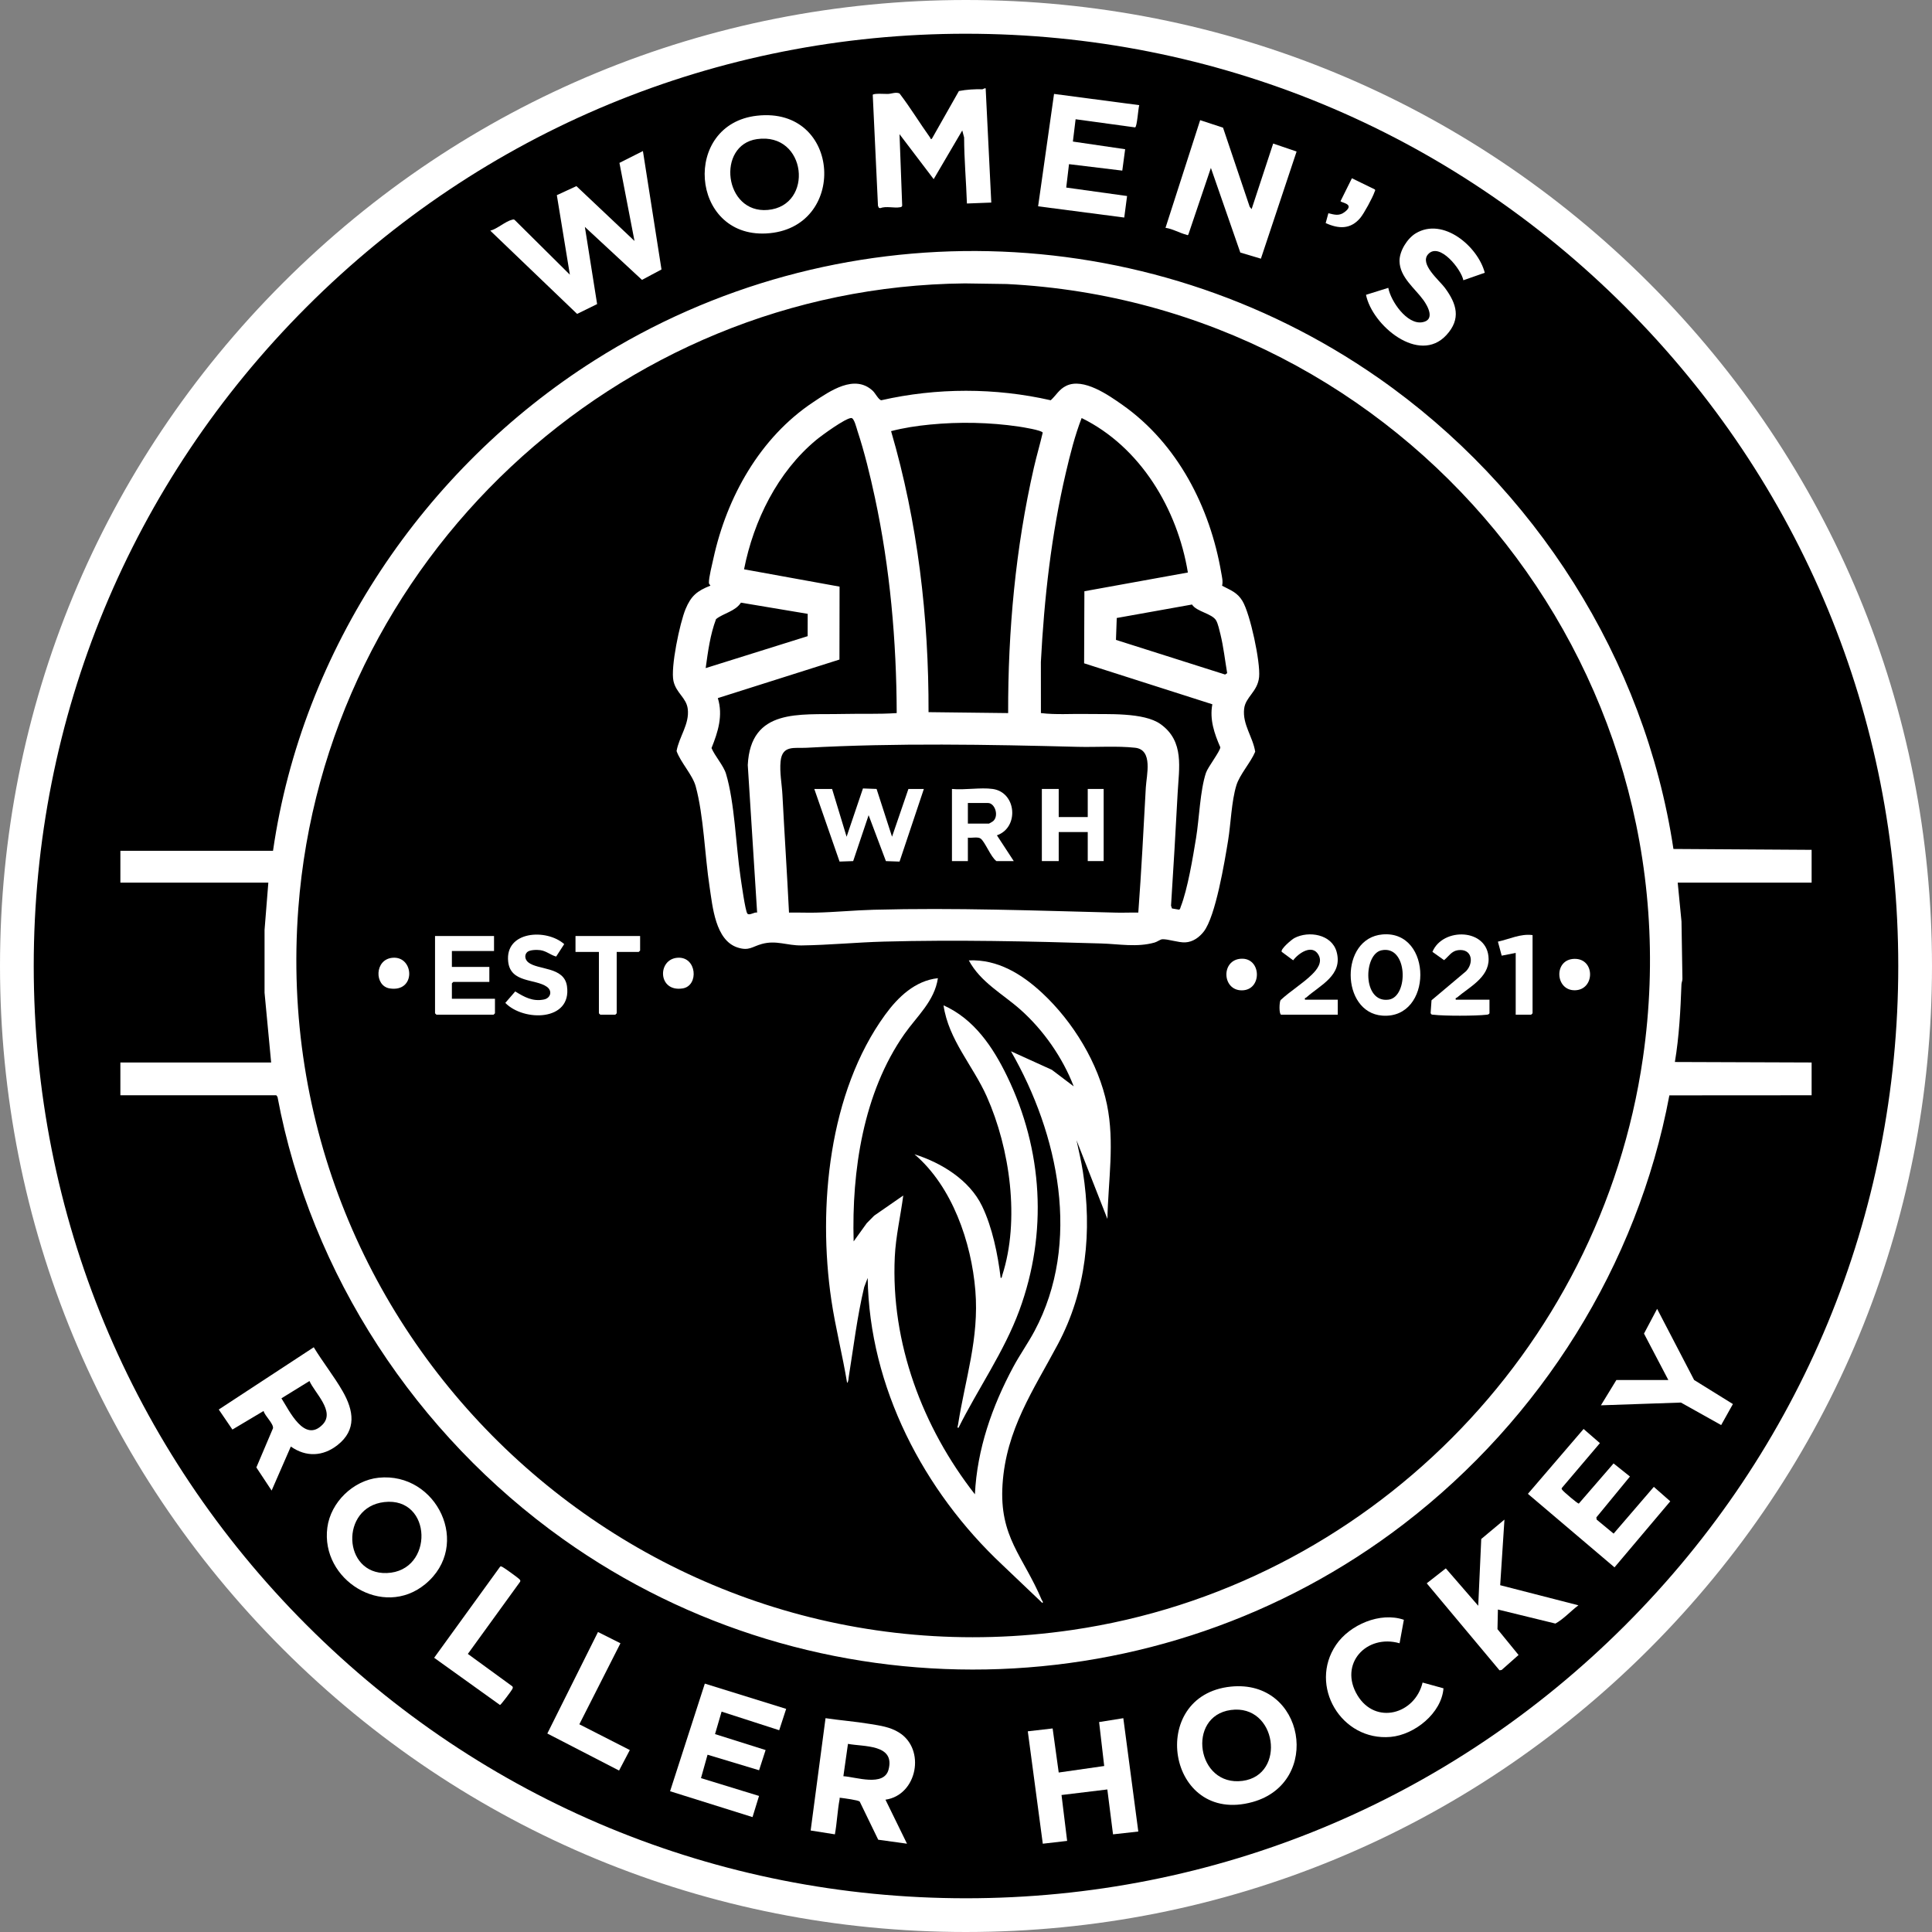
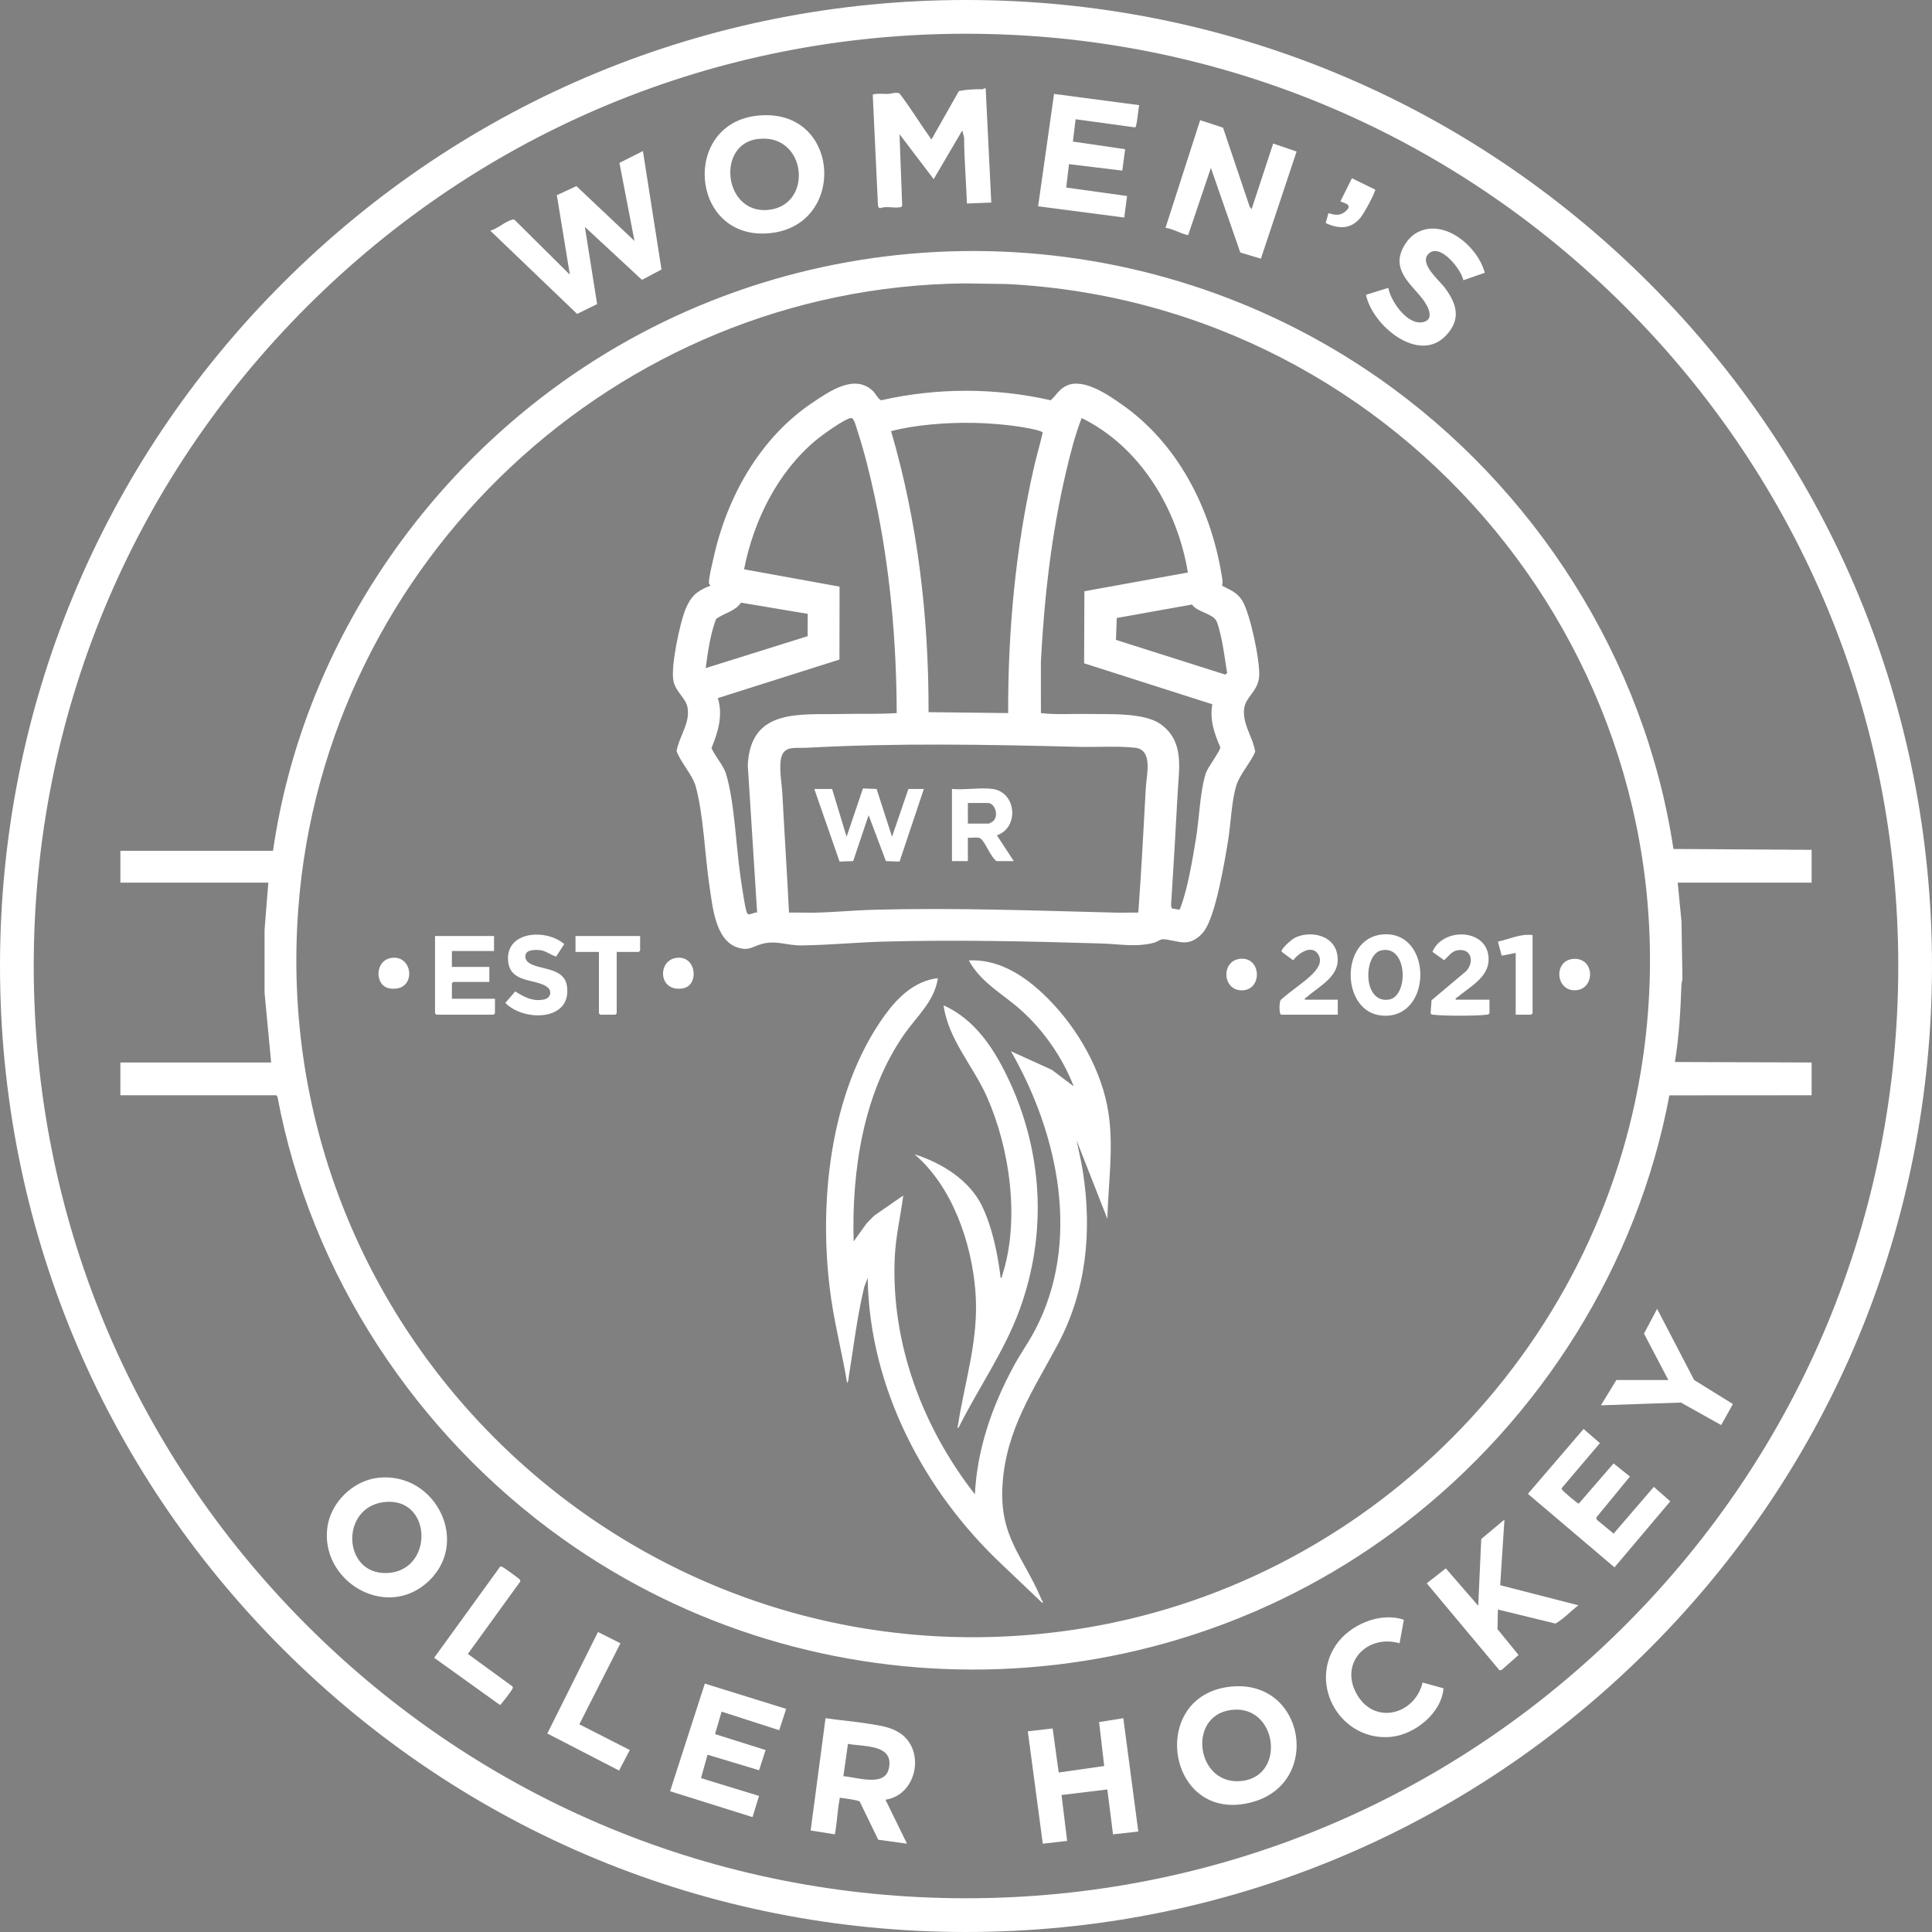
<svg xmlns="http://www.w3.org/2000/svg" id="Layer_1" version="1.1" viewBox="0 0 515.488 515.489" preserveAspectRatio="xMidYMid meet" width="145.0" height="145.0">
  <rect x="0" y="0" width="515.488" height="515.489" fill="#808080" stroke="none" />
  <g>
-     <circle cx="257.744" cy="257.744" r="253.244" />
    <path d="M257.744,515.489c-68.846,0-133.571-26.81-182.252-75.491C26.81,391.316,0,326.59,0,257.745,0,188.898,26.81,124.173,75.492,75.492,124.173,26.81,188.898,0,257.744,0s133.571,26.81,182.253,75.492c48.682,48.681,75.491,113.407,75.491,182.253,0,68.846-26.81,133.571-75.491,182.253s-113.407,75.491-182.253,75.491ZM257.744,9c-66.442,0-128.907,25.874-175.889,72.855C34.874,128.837,9,191.302,9,257.745s25.874,128.907,72.855,175.889,109.447,72.855,175.889,72.855c66.442,0,128.907-25.874,175.889-72.855s72.855-109.446,72.855-175.889-25.874-128.907-72.855-175.889c-46.981-46.981-109.446-72.855-175.889-72.855Z" fill="#fff" />
  </g>
  <g>
    <path d="M483.369,226.752v8.748l-35.729.002,1.009,10.36.25,15.267c.026.509-.24,1.003-.258,1.492-.255,6.944-.609,13.873-1.756,20.738l36.484.129v8.748l-37.954.025c-8.507,45.405-34.333,86.292-70.762,114.293-65.434,50.296-157.152,52.017-224.429,4.104-39.098-27.845-67.306-70.537-76.182-117.995l-.322-.428h-41.602v-8.748h40.228l-1.759-18.61 0-16.766,1.01-12.611h-39.478v-8.498h40.727c7.734-53.675,40.22-101.972,85.724-130.819,64.052-40.606,147.035-38.705,209.192,4.649,41.755,29.124,71.116,75.041,78.736,125.687l36.871.233ZM257.443,75.616c-92.987.907-170.862,74.14-177.848,166.76-8.698,115.328,91.883,209.257,206.467,192.529,78.412-11.447,140.925-74.17,152.291-152.584,15.282-105.435-63.92-201.204-169.729-206.539l-11.181-.166Z" fill="#fff" />
    <path d="M262.991,23.556l1.5,30.493-6.499.25c-.202-5.892-.735-11.728-.751-17.619l-.494-1.875-7.627,12.994-9.114-11.996.712,19.085c-.084.324-.305.358-.589.41-1.575.291-3.666-.375-5.271.237l-.363-.092-.237-.522-1.396-29.627c.331-.448,3.271-.205,4.029-.228,1.005-.03,2.073-.571,3.115-.136,2.91,3.803,5.395,7.919,8.179,11.808.124.174-.049.426.437.313l7.23-12.764c2.061-.391,4.192-.526,6.287-.469l.603-.261h.25Z" fill="#fff" />
    <path d="M171.541,40.303l4.956,31.594-5.209,2.778-15.234-14.129,3.265,20.59-5.339,2.621-23.164-22.208c1.803-.453,4.058-2.486,5.746-2.899.266-.065.481-.18.741.013l14.748,14.63-3.479-21.221,5.224-2.411,15.498,14.632-4.018-20.831,6.266-3.159Z" fill="#fff" />
    <path d="M333.949,55.797l5.754-17.496,6.248,2.13-9.524,28.59-5.494-1.639-7.85-22.581-6,17.749c-.201.352-.319.13-.553.072-1.883-.473-3.605-1.557-5.555-1.836l9.246-28.723,6.101,2,7.119,21.121.509.612Z" fill="#fff" />
    <path d="M201.969,30.873c22.679-2.559,24.305,30.319,2.427,31.418-20.28,1.019-22.461-29.158-2.427-31.418ZM201.965,37.118c-10.859,1.569-8.809,19.93,2.903,18.898,12.403-1.093,10.409-20.822-2.903-18.898Z" fill="#fff" />
    <path d="M328.403,450.016c19.776-2.034,24.414,25.635,5.797,30.792-22.82,6.32-28.263-28.481-5.797-30.792ZM328.395,456.255c-11.882,1.628-9.121,20.551,3.162,18.909,11.733-1.568,9.119-20.592-3.162-18.909Z" fill="#fff" />
    <path d="M101.029,394.28c15.506-1.591,25.02,18.046,12.412,28.412-11.265,9.262-27.937-1.148-26.102-15.113.888-6.756,6.927-12.605,13.69-13.299ZM102.525,400.776c-11.854,1.363-11.122,19.374.686,18.937,12.657-.469,12.205-20.419-.686-18.937Z" fill="#fff" />
-     <path d="M77.598,385.959l-5.124,11.746-4.074-6.166,4.448-10.479c.119-1.269-2.167-3.249-2.522-4.584l-8.315,4.952-3.642-5.344,25.347-16.613c2.383,3.937,5.453,7.799,7.725,11.763,2.925,5.105,3.774,10.278-1.375,14.33-3.889,3.061-8.409,3.266-12.468.396ZM82.571,368.477l-7.481,4.616c2.108,3.278,6.129,12.029,10.998,6.991,3.384-3.501-2.104-8.416-3.517-11.607Z" fill="#fff" />
    <path d="M236.256,480.187l5.745,11.743-7.679-1.063-4.939-10.181c-.415-.391-4.138-.875-5.013-.988-.54-.07-.286.032-.349.363-.583,3.081-.694,6.285-1.26,9.371l-6.467-1.024,3.971-29.969c3.922.58,7.922.889,11.833,1.537,2.734.453,5.311.777,7.732,2.263,7.254,4.455,4.908,16.737-3.573,17.948ZM225.027,473.923c3.286.186,10.839,2.901,12.058-1.783,1.768-6.792-6.57-6.049-10.834-6.845l-1.224,8.628Z" fill="#fff" />
    <path d="M434.895,393.962l-8.965,10.913.087.583,4.519,3.736,10.733-12.477,4.385,3.857-14.879,17.622-23.108-19.615,14.859-17.31,4.356,3.778-10.114,11.909c-.236.292-.027.41.125.631.311.452,4.074,3.645,4.353,3.599l9.279-10.719,4.371,3.493Z" fill="#fff" />
    <polygon points="303.718 488.681 296.973 489.433 295.454 477.456 283.23 478.936 284.73 491.182 278.233 491.933 274.233 461.942 280.86 461.177 282.482 472.937 294.619 471.199 293.259 459.474 299.719 458.44 303.718 488.681" fill="#fff" />
    <polygon points="209.761 455.955 207.904 461.653 192.533 456.689 190.781 462.687 204.275 466.941 202.534 472.332 188.785 468.187 187.033 474.434 202.525 479.186 200.785 484.831 178.787 477.931 188.057 449.215 209.761 455.955" fill="#fff" />
    <path d="M303.969,28.056c-.287.883-.569,5.832-1.113,5.934l-15.867-2.174-.726,5.953,13.946,2.044-.765,5.709-14.216-1.722-.743,6.244,16.237,2.256-.755,5.744-22.983-2.997,4.25-29.987,22.735,2.997Z" fill="#fff" />
    <path d="M399.667,429.449l-.115,5.236,5.623,6.891-4.515,4.001-.569.089-19.415-23.212,5.088-3.986,8.652,9.979.804-17.818,6.192-5.175-1.139,17.505,20.876,5.364c-2.068,1.541-3.916,3.644-6.138,4.871l-15.343-3.745Z" fill="#fff" />
    <path d="M396.163,72.779l-5.718,1.994c-.529-2.864-6.346-10.26-9.379-6.965-2.406,2.613,2.959,6.971,4.463,9.004,3.154,4.263,4.361,8.275.388,12.594-7.298,7.935-19.818-2.616-21.446-10.747l5.947-1.858c.658,3.567,4.996,9.877,9.074,9.18,3.454-.59,1.547-4.182.29-5.921-2.255-3.12-6.303-6.093-6.369-10.389-.042-2.694,2.083-6.071,4.342-7.425,7.297-4.375,16.566,3.48,18.408,10.532Z" fill="#fff" />
    <path d="M373.429,438.447c-8.837-2.524-16.287,5.508-11.249,13.877,4.819,8.006,15.364,5.065,17.388-3.393l5.578,1.54c-.523,6.643-7.705,12.391-14.093,12.964-13.187,1.184-21.975-13.67-14.567-24.568,3.644-5.36,11.78-8.864,18.087-6.679l-1.144,6.259Z" fill="#fff" />
    <polygon points="445.141 368.214 438.645 355.825 442.145 349.22 452.021 368.205 462.366 374.623 459.234 380.231 448.496 374.226 427.151 374.96 431.273 368.214 445.141 368.214" fill="#fff" />
    <path d="M133.474,417.966c.326-.096.49.098.732.214.424.203,4.083,2.846,4.348,3.151.202.232.368.339.226.696l-13.952,19.265,11.868,8.647c.225.27.114.474-.009.747-.168.373-3.016,4.19-3.28,4.237l-17.57-12.599,17.637-24.357Z" fill="#fff" />
    <polygon points="165.545 438.449 154.577 460.069 168.044 466.942 165.175 472.411 146.035 462.53 159.553 435.446 165.545 438.449" fill="#fff" />
    <path d="M353.711,59.52l.718-2.619c1.686.395,2.887.803,4.384-.355,2.87-2.22-1.138-2.442-1.131-2.884l3.028-6.098,6.119,2.981c.212.26-.01.449-.085.677-.479,1.461-2.819,5.767-3.813,6.945-2.593,3.072-5.77,2.929-9.22,1.354Z" fill="#fff" />
    <path d="M189.532,156.267c.074-.111-.37-.343-.383-.757-.043-1.4.866-4.966,1.209-6.535,3.583-16.382,12.436-32.231,26.58-41.644,4.498-2.994,11.071-7.611,15.942-3.044.667.625,1.544,2.404,2.263,2.505,14.796-3.366,30.41-3.367,45.208.005,1.45-1.313,2.212-2.93,4.152-3.863,4.581-2.203,11.264,2.475,15.046,5.146,14.644,10.339,23.296,27.231,26.288,44.686.203,1.183.519,2.328.236,3.519,2.263,1.194,4.041,1.76,5.428,4.062,2.082,3.454,4.834,16.355,4.447,20.291-.389,3.954-3.643,5.288-3.997,8.499-.462,4.185,2.337,7.478,2.957,11.435-1.21,2.898-4.129,6.053-5.029,8.986-1.309,4.263-1.468,10.225-2.215,14.78-.911,5.549-3.319,20.205-6.498,24.242-1.202,1.528-2.883,2.758-4.907,2.862-1.847.096-4.676-.939-6.178-.83-.472.034-1.345.683-2.005.87-4.714,1.336-9.447.399-14.217.254-19.301-.585-38.645-1.017-57.989-.5-7.27.194-14.694.922-21.966,1.022-3.981.055-6.751-1.458-10.636-.392-2.604.714-3.387,1.923-6.441.955-5.986-1.897-6.702-11.001-7.505-16.237-1.269-8.281-1.563-18.971-3.702-26.789-.837-3.057-4.013-6.344-5.101-9.401.686-3.866,3.477-7.18,2.987-11.228-.365-3.01-3.075-4.204-3.81-7.435-.821-3.613,1.703-15.558,3.217-19.206,1.471-3.544,3.069-4.852,6.617-6.257ZM239.256,190.263c-.059-19.243-1.779-38.702-5.825-57.534-1.259-5.86-2.787-12.145-4.665-17.827-.226-.684-.858-3.361-1.618-3.37-1.519-.017-7.945,4.673-9.385,5.87-10.285,8.545-16.67,21.492-19.238,34.497l25.486,4.624-.032,19.458-32.45,10.285c1.434,4.655.051,9.026-1.687,13.334.923,2.164,3.21,4.674,3.867,6.853,2.296,7.607,2.657,19.194,3.854,27.386.22,1.504,1.286,9.211,1.838,9.911.505.642,1.865-.457,2.612-.264l-2.496-39.365c.764-15.242,13.847-13.357,25.11-13.62,4.885-.114,9.764.089,14.629-.238ZM316.943,152.754c-2.77-16.912-12.653-33.519-28.343-41.216-1.801,4.639-3.055,9.651-4.201,14.536-3.888,16.57-5.797,33.57-6.677,50.556l.012,13.629c4.007.494,8.085.16,12.126.242,5.566.113,15.302-.491,19.786,2.702,6.435,4.583,4.92,11.738,4.568,18.43-.527,10.007-1.12,20.003-1.763,30.002l.246.752,1.871.325c.337-.082.368-.506.469-.765,1.869-4.793,3.241-13.17,4.099-18.393.839-5.11,1.071-12.694,2.637-17.357.516-1.536,3.788-5.738,3.83-6.811-1.599-3.652-2.899-7.428-2.129-11.474l-34.214-10.932.073-19.227,27.608-4.999ZM268.989,190.263c-.053-22.018,1.974-44.041,6.867-65.487.714-3.129,1.634-6.212,2.357-9.337-.191-.646-5.472-1.486-6.387-1.621-7.76-1.142-15.899-1.298-23.7-.534-3.481.341-6.997.868-10.371,1.751,7.098,24.238,10.074,49.705,9.994,74.979l21.241.25ZM215.504,163.781l-17.807-2.982c-1.544,2.339-4.513,2.742-6.638,4.372-1.58,4.17-2.162,8.689-2.775,13.092l27.208-8.522.012-5.961ZM297.757,170.732l29.125,9.246.547-.376c-.584-3.443-.971-6.987-1.801-10.381-.244-.996-.647-2.787-1.118-3.63-1.069-1.912-5.249-2.358-6.461-4.295l-20.082,3.593-.21,5.844ZM303.716,243.495c.833-11.106,1.393-22.235,2.004-33.361.181-3.297,2.023-10.099-2.875-10.626-4.871-.524-10.305-.113-15.253-.239-24.117-.616-48.343-1.068-72.439.25-3.192.175-6.44-.769-6.879,3.617-.295,2.944.342,6.058.494,8.997.542,10.461,1.236,20.907,1.75,31.365,2.372-.053,4.759.063,7.133.009,5.115-.116,10.354-.635,15.471-.77,21.815-.577,43.006.231,64.714.77,1.956.049,3.926-.055,5.88-.012Z" fill="#fff" />
    <path d="M295.471,325.224l-8.241-20.992c.592,2.796,1.265,5.582,1.705,8.413,2.47,15.901.937,31.706-6.662,45.989-6.556,12.324-13.828,22.732-14.782,37.45-.912,14.06,5.512,19.077,10.45,30.781.097.229.544.637.168.832l-10.752-10.239c-20.9-19.623-35.408-47.352-35.851-76.485l-.926,2.444c-1.875,7.851-2.83,15.91-4.109,23.882-.066.411-.091,1.504-.456,1.664-1.21-7.406-3.117-14.733-4.209-22.159-3.635-24.724-.674-55.381,14.353-76.036,3.437-4.724,7.989-9.111,14.089-9.773-.915,6.146-5.606,10.151-8.948,14.916-10.973,15.65-14.075,36.523-13.536,55.313l3.502-4.866,1.989-2.009,7.747-5.369c-.707,5.435-1.998,10.864-2.259,16.358-1.094,22.957,7.408,45.512,21.376,63.369.586-12.061,4.586-23.465,10.238-33.995,1.747-3.254,3.948-6.346,5.67-9.574,12.571-23.557,6.418-52.539-6.29-74.646l10.912,4.953,5.831,4.414c-2.939-7.657-8.102-15.051-14.241-20.496-4.721-4.188-10.626-7.279-13.746-13.115,7.713-.34,14.215,3.7,19.621,8.739,8.191,7.635,14.973,18.698,17.242,29.74,2.09,10.169.329,20.235.114,30.499Z" fill="#fff" />
    <path d="M255.742,380.959c-.468.058-.174-.495-.133-.757,1.924-12.348,5.677-23.035,4.631-35.854-1.053-12.905-6.183-27.81-16.239-36.365,7.174,2.257,14.671,6.851,18.033,13.826,2.737,5.678,4.209,12.927,4.957,19.161.36.059.338-.434.423-.696,4.757-14.676,2.066-33.818-4.129-47.709-3.683-8.26-10.189-15.091-11.537-24.323,8.148,3.635,13.183,11.127,16.954,18.904,9.555,19.702,10.862,41.84,3.288,62.452-4.063,11.056-11.011,20.871-16.249,31.36Z" fill="#fff" />
    <polygon points="131.814 249.746 131.814 253.745 120.57 253.745 120.57 257.993 130.565 257.993 130.565 261.992 120.945 261.992 120.57 262.367 120.57 266.491 132.064 266.491 132.064 270.365 131.689 270.74 116.447 270.74 116.073 270.365 116.073 249.746 131.814 249.746" fill="#fff" />
    <path d="M368.88,249.321c13.472-1.156,13.454,22.687-.069,21.664-11.113-.84-11.382-20.682.069-21.664ZM368.614,253.553c-4.866,1.006-5.132,14.173,1.921,13.164,5.342-.764,5.136-14.622-1.921-13.164Z" fill="#fff" />
    <path d="M140.63,254.064c-.785.789-.534,2.002.297,2.687,2.59,2.137,9.611,1.094,10.354,6.388,1.322,9.42-11.598,9.462-16.457,4.45l2.648-3.059c2.415,1.493,4.654,2.757,7.652,2.153,1.804-.363,2.343-2.293.77-3.404-3.064-2.165-9.677-.971-10.303-6.687-.9-8.216,10.218-8.898,14.948-4.686l-2.148,3.317c-1.473-.394-2.635-1.496-4.23-1.707-.907-.12-2.866-.121-3.531.548Z" fill="#fff" />
    <path d="M397.417,270.365c-.219.357-.498.345-.862.388-2.808.329-11.229.343-14.017-.001-.207-.026-.446.006-.628-.121l-.199-.301.241-3.438,9.225-7.768c2.156-2.282,1.601-6.058-2.107-5.609-1.777.215-2.51,1.638-3.768,2.668l-3.107-2.216c2.75-6.623,14.862-6.317,14.991,1.903.078,4.967-5.239,7.546-8.447,10.298-.18.155-.468-.012-.317.573h8.995v3.624Z" fill="#fff" />
    <path d="M341.823,270.74c-.592-.183-.501-3.346-.143-3.892,2.549-2.387,5.942-4.431,8.394-6.849,1.371-1.352,2.848-3.24,1.722-5.234-1.676-2.969-5.343-.443-6.759,1.461l-3.054-2.264c-.408-.707,2.67-3.296,3.382-3.672,3.805-2.009,9.956-1.025,11.259,3.645,1.754,6.285-4.378,8.902-8.11,12.235-.166.149-.478-.019-.32.571h8.745v3.999h-15.117Z" fill="#fff" />
    <polygon points="170.792 249.746 170.792 253.62 170.418 253.995 164.546 253.995 164.546 270.365 164.171 270.74 160.173 270.74 159.798 270.365 159.798 253.995 153.552 253.995 153.552 249.746 170.792 249.746" fill="#fff" />
    <path d="M408.911,249.496v20.869l-.375.375h-4.123v-16.496l-3.736.743-1.012-3.74c3.093-.671,5.987-2.172,9.246-1.752Z" fill="#fff" />
    <path d="M420.069,255.838c5.565-.115,5.538,8.238.186,8.38-5.341.142-5.794-8.264-.186-8.38Z" fill="#fff" />
    <path d="M331.141,255.804c5.491-.3,5.692,8.434.188,8.436-5.299.002-5.582-8.142-.188-8.436Z" fill="#fff" />
    <path d="M104.776,255.546c5.742-.459,6.294,9.295-.805,8.179-4.125-.648-4.097-7.787.805-8.179Z" fill="#fff" />
    <path d="M180.734,255.546c5.221-.418,5.806,7.489,1.412,8.179-6.643,1.044-6.807-7.747-1.412-8.179Z" fill="#fff" />
    <polygon points="222.014 210.506 225.887 223.255 230.249 210.371 233.886 210.502 238.008 223.252 242.378 210.506 246.5 210.506 240.014 229.886 236.374 229.758 231.761 217.505 227.64 229.755 224.008 229.88 217.267 210.506 222.014 210.506" fill="#fff" />
    <path d="M264.865,210.506c6.393.905,7.084,10.328,1.127,12.369l4.495,6.876h-4.622c-1.508-1.051-3.035-5.153-4.23-6.016-.738-.533-2.458-.095-3.391-.232v6.248h-4.248v-19.245c3.362.342,7.619-.46,10.869,0ZM258.244,219.754h5.622c.064,0,.977-.531,1.105-.644,1.646-1.457.471-4.854-1.355-4.854h-5.372v5.499Z" fill="#fff" />
-     <polygon points="282.481 210.506 282.481 218.004 290.226 218.004 290.226 210.506 294.474 210.506 294.474 229.751 290.226 229.751 290.226 222.003 282.481 222.003 282.481 229.751 277.983 229.751 277.983 210.506 282.481 210.506" fill="#fff" />
  </g>
</svg>